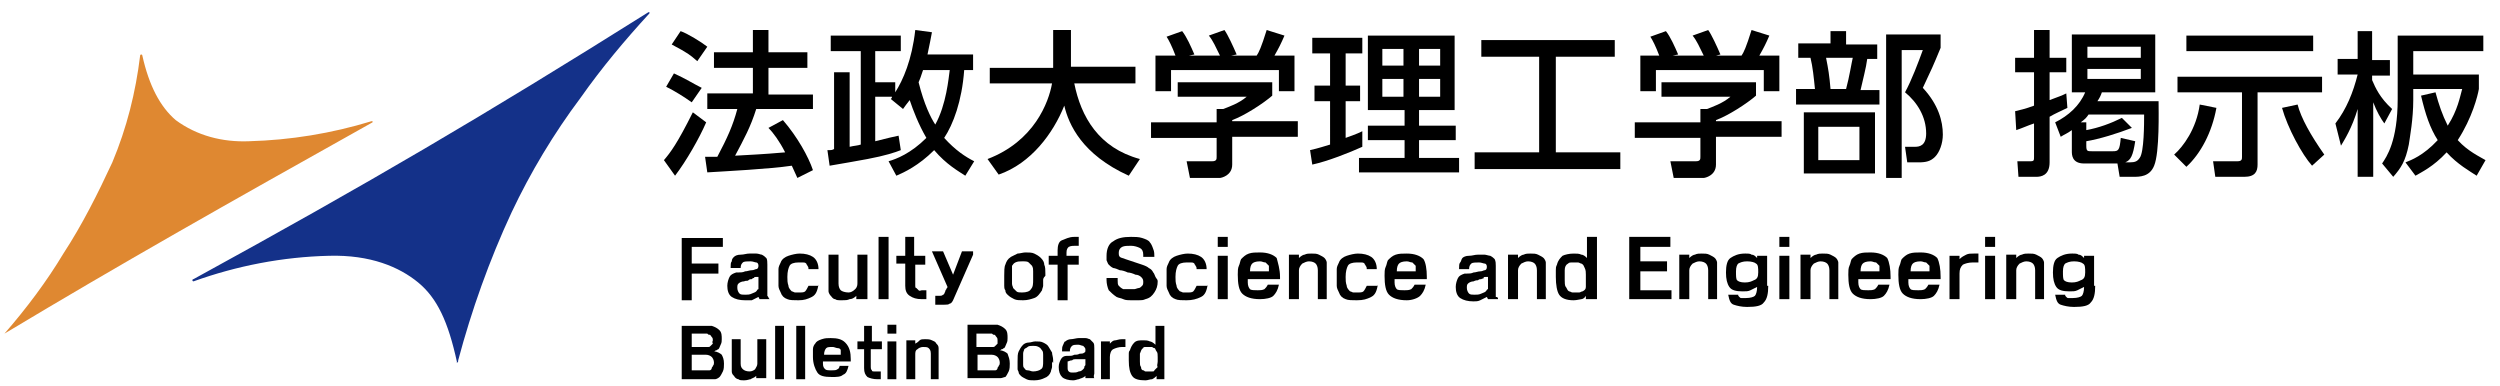
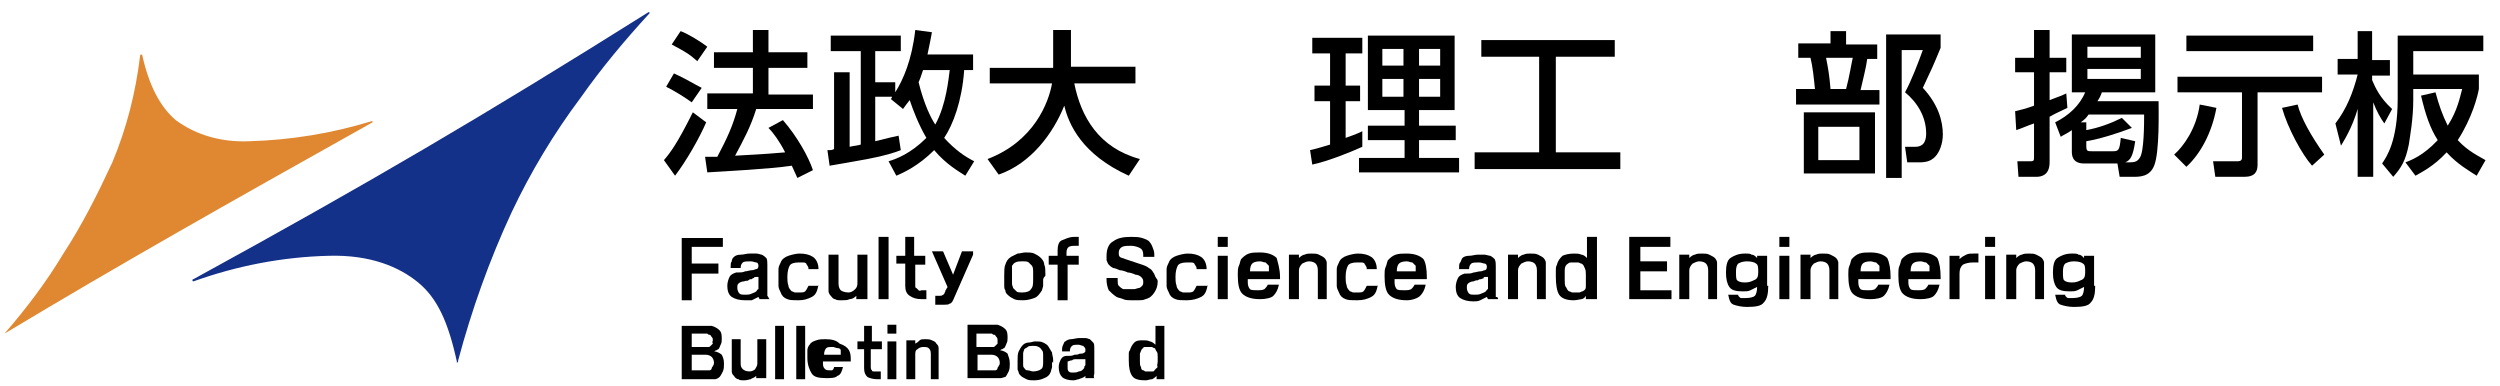
<svg xmlns="http://www.w3.org/2000/svg" version="1.1" id="レイヤー_1" x="0px" y="0px" viewBox="0 0 224.8 34.7" style="enable-background:new 0 0 224.8 34.7;" xml:space="preserve">
  <style type="text/css">
	.st0{fill:#143189;}
	.st1{fill:#DF8831;}
</style>
  <title>logo_law</title>
  <g>
    <path class="st0" d="M41.1,32.6L41.1,32.6C41,32.6,41,32.5,41.1,32.6c-0.8-3.7-1.8-5.8-3.5-7.2s-4.3-2.5-8-2.4   c-4.2,0.1-8.3,0.9-12.2,2.3c0,0-0.1,0-0.1-0.1l0,0c0-0.1,0.1-0.1,0.1-0.1c15.7-8.6,26.1-14.7,40.9-24h0.1v0.1l0,0   c-2.2,2.4-4.3,4.9-6.2,7.6c-2.4,3.2-4.5,6.7-6.2,10.3c-2,4.3-3.6,8.8-4.8,13.3C41.2,32.5,41.2,32.6,41.1,32.6L41.1,32.6z" />
    <path class="st1" d="M0.4,30L0.4,30L0.4,30C0.4,29.9,0.4,29.9,0.4,30c2-2.3,3.8-4.7,5.3-7.2c1.7-2.6,3.1-5.4,4.4-8.2   c1.3-3.1,2.1-6.3,2.5-9.6c0,0,0-0.1,0.1-0.1c0,0,0.1,0,0.1,0.1c0.6,2.7,1.6,4.6,3,5.8c1.9,1.4,4.2,2,6.6,1.9   c3.7-0.1,7.4-0.7,11-1.8h0.1V11C20.1,18.5,10.9,23.7,0.4,30L0.4,30z" />
  </g>
  <g>
    <g>
      <path d="M64.9,22.2h-2.7v1.5h2.4v0.9h-2.4v2.4h-0.9v-5.6h3.7V22.2z" />
      <path d="M69.2,26.9h-0.9l-0.1-0.2c-0.2,0.1-0.4,0.2-0.6,0.3C67.4,27,67.2,27,67,27c-0.5,0-0.9-0.1-1.2-0.3c-0.3-0.2-0.4-0.6-0.4-1    c0-0.3,0.1-0.6,0.2-0.8c0.1-0.2,0.3-0.3,0.6-0.4c0.1,0,0.1,0,0.1,0s0.1,0,0.1,0c0.2,0,0.4,0,0.6-0.1c0.2,0,0.4-0.1,0.6-0.1    c0.2,0,0.3-0.1,0.4-0.1c0.1,0,0.2-0.1,0.2-0.3c0-0.2-0.1-0.3-0.2-0.3c-0.1,0-0.3-0.1-0.5-0.1c-0.3,0-0.6,0-0.7,0.1    c-0.1,0.1-0.2,0.2-0.2,0.5h-0.9v-0.1c0-0.2,0-0.4,0.1-0.5c0-0.2,0.1-0.3,0.2-0.4c0.1-0.1,0.3-0.2,0.6-0.2c0.3,0,0.5-0.1,0.8-0.1    c0.2,0,0.5,0,0.6,0c0.2,0,0.4,0.1,0.5,0.1c0.2,0.1,0.3,0.2,0.4,0.3s0.1,0.4,0.1,0.6v2.5c0,0.1,0,0.2,0,0.3    C69.1,26.7,69.1,26.8,69.2,26.9z M68.2,25.5v-0.6c0,0,0,0-0.1,0c0,0,0,0-0.1,0c-0.1,0-0.2,0-0.2,0.1c-0.1,0-0.1,0-0.2,0.1    c-0.1,0-0.2,0-0.3,0.1s-0.2,0-0.4,0.1c-0.2,0-0.4,0.1-0.5,0.2c-0.1,0.1-0.1,0.2-0.1,0.4c0,0.2,0.1,0.4,0.2,0.5    c0.1,0.1,0.3,0.1,0.5,0.1c0.2,0,0.4,0,0.6-0.1s0.3-0.1,0.4-0.2c0.1-0.1,0.1-0.2,0.2-0.2C68.2,25.7,68.2,25.6,68.2,25.5z" />
      <path d="M73.6,25.6c-0.1,0.5-0.2,0.9-0.6,1.1S72.3,27,71.8,27c-0.4,0-0.8,0-1-0.1c-0.3-0.1-0.5-0.3-0.6-0.6    c-0.1-0.2-0.2-0.4-0.2-0.6s0-0.5,0-0.8c0-0.3,0-0.5,0-0.7s0.1-0.4,0.2-0.6c0.1-0.3,0.4-0.5,0.7-0.6c0.3-0.1,0.7-0.2,1-0.2    c0.5,0,0.9,0.1,1.2,0.3s0.5,0.6,0.5,1.1h-0.9c0-0.1,0-0.2-0.1-0.3c0-0.1-0.1-0.1-0.1-0.2c-0.1-0.1-0.2-0.1-0.3-0.1s-0.3,0-0.4,0    c-0.4,0-0.7,0.1-0.8,0.3s-0.2,0.5-0.2,1c0,0.3,0,0.5,0.1,0.8c0,0.2,0.2,0.4,0.3,0.5c0.1,0,0.2,0.1,0.3,0.1s0.2,0,0.3,0    c0.3,0,0.5,0,0.6-0.1c0.1-0.1,0.2-0.3,0.3-0.5H73.6z" />
      <path d="M77.8,26.9H77v-0.3c-0.2,0.2-0.4,0.3-0.6,0.3C76.2,27,76,27,75.7,27c-0.3,0-0.5,0-0.6-0.1c-0.2,0-0.3-0.2-0.4-0.3    c-0.1-0.1-0.2-0.3-0.2-0.4c0-0.1,0-0.3,0-0.5v-2.8h0.9v2.6c0,0.3,0.1,0.5,0.2,0.6c0.1,0.1,0.4,0.2,0.7,0.2c0.2,0,0.4-0.1,0.6-0.3    c0.2-0.2,0.2-0.4,0.2-0.6v-2.5h0.9V26.9z" />
      <path d="M79.9,26.9h-0.9v-5.6h0.9V26.9z" />
      <path d="M83.3,23.8h-1v1.8c0,0.2,0,0.3,0.1,0.3c0.1,0.1,0.1,0.1,0.2,0.2s0.2,0,0.3,0c0.1,0,0.2,0,0.4,0v0.8h-0.4    c-0.5,0-0.8-0.1-1.1-0.3c-0.3-0.2-0.4-0.5-0.4-0.9v-2h-0.8V23h0.8v-1.7h0.8V23h1V23.8z" />
      <path d="M87.5,22.9L85.7,27c-0.1,0.2-0.2,0.3-0.3,0.3c-0.1,0.1-0.3,0.1-0.5,0.1h-0.8v-0.8c0,0,0.1,0,0.2,0s0.2,0,0.2,0    c0.1,0,0.2,0,0.3-0.1c0.1,0,0.1-0.1,0.2-0.3c0,0,0-0.1,0.1-0.2c0-0.1,0.1-0.1,0.1-0.2l-1.4-3.2h1l0.9,2.1l0.8-2.1H87.5z" />
      <path d="M93.8,25.2c0,0.2,0,0.4,0,0.5s-0.1,0.3-0.1,0.4c-0.2,0.3-0.4,0.6-0.7,0.7S92.4,27,92,27c-0.3,0-0.6,0-0.8-0.1    c-0.2-0.1-0.4-0.2-0.6-0.4c-0.1-0.1-0.2-0.2-0.2-0.4c-0.1-0.1-0.1-0.3-0.1-0.4c0-0.1,0-0.3,0-0.4c0-0.1,0-0.3,0-0.5    c0-0.4,0-0.8,0.1-1c0.1-0.3,0.2-0.5,0.5-0.7c0.2-0.1,0.4-0.2,0.6-0.3c0.2,0,0.5-0.1,0.7-0.1c0.3,0,0.6,0,0.8,0.1s0.4,0.2,0.6,0.4    c0.2,0.2,0.3,0.4,0.3,0.6c0.1,0.2,0.1,0.5,0.1,0.8c0,0.1,0,0.2,0,0.2C93.8,25,93.8,25.1,93.8,25.2z M92.9,25.1c0-0.3,0-0.5,0-0.7    s0-0.3-0.1-0.5c-0.1-0.1-0.2-0.2-0.3-0.3c-0.1-0.1-0.3-0.1-0.6-0.1c-0.2,0-0.4,0-0.6,0.1s-0.2,0.2-0.3,0.3C91,24,91,24.2,91,24.3    c0,0.2,0,0.4,0,0.6c0,0.2,0,0.4,0,0.6s0.1,0.3,0.1,0.4c0.1,0.1,0.2,0.2,0.3,0.3c0.1,0.1,0.3,0.1,0.5,0.1c0.4,0,0.7-0.1,0.8-0.3    C92.9,25.8,92.9,25.5,92.9,25.1z" />
      <path d="M97.1,23.8H96v3.2h-0.9v-3.2h-0.8V23h0.8v-0.5c0-0.4,0.1-0.8,0.4-0.9s0.6-0.3,1.1-0.3h0.4v0.8c0,0-0.1,0-0.2,0    c-0.1,0-0.1,0-0.1,0c-0.2,0-0.4,0-0.6,0.1c-0.1,0.1-0.2,0.2-0.2,0.5V23h1.1V23.8z" />
      <path d="M104.1,25.3c0,0.4-0.1,0.7-0.3,1c-0.2,0.3-0.4,0.5-0.8,0.6c-0.2,0.1-0.4,0.1-0.6,0.1s-0.5,0-0.7,0c-0.2,0-0.5,0-0.7-0.1    s-0.4-0.1-0.6-0.2c-0.3-0.2-0.5-0.4-0.7-0.6c-0.1-0.2-0.2-0.6-0.2-0.9v-0.2h1v0.2c0,0.2,0,0.4,0.1,0.5c0.1,0.1,0.2,0.2,0.4,0.3    c0.1,0,0.2,0,0.3,0s0.2,0,0.3,0c0.2,0,0.3,0,0.4,0c0.1,0,0.3-0.1,0.4-0.1c0.1,0,0.2-0.1,0.3-0.2c0.1-0.1,0.1-0.2,0.1-0.4    c0-0.2-0.1-0.3-0.2-0.4c-0.1-0.1-0.3-0.2-0.5-0.2c-0.2-0.1-0.5-0.2-0.7-0.2c-0.2-0.1-0.5-0.2-0.7-0.2c-0.2-0.1-0.5-0.2-0.6-0.2    c-0.2-0.1-0.3-0.2-0.4-0.3c-0.1-0.1-0.1-0.2-0.2-0.4c0-0.1,0-0.3,0-0.4c0-0.6,0.2-1.1,0.6-1.3c0.4-0.3,0.9-0.4,1.6-0.4    c0.3,0,0.7,0,1,0.1c0.3,0.1,0.6,0.2,0.7,0.4c0.1,0.1,0.2,0.3,0.3,0.6c0.1,0.2,0.1,0.5,0.1,0.7h-1v-0.2c0-0.3-0.1-0.5-0.3-0.6    c-0.2-0.1-0.5-0.2-0.8-0.2c-0.3,0-0.6,0-0.8,0.1c-0.2,0.1-0.3,0.3-0.3,0.5c0,0.2,0,0.3,0.1,0.4c0.1,0.1,0.3,0.1,0.5,0.2l1.5,0.5    c0.3,0.1,0.5,0.2,0.6,0.3c0.2,0.1,0.3,0.2,0.4,0.4c0.1,0.1,0.1,0.2,0.2,0.4S104.1,25.1,104.1,25.3z" />
      <path d="M108.6,25.6c-0.1,0.5-0.2,0.9-0.6,1.1s-0.8,0.3-1.3,0.3c-0.4,0-0.8,0-1-0.1c-0.3-0.1-0.5-0.3-0.6-0.6    c-0.1-0.2-0.2-0.4-0.2-0.6s0-0.5,0-0.8c0-0.3,0-0.5,0-0.7s0.1-0.4,0.2-0.6c0.1-0.3,0.4-0.5,0.7-0.6c0.3-0.1,0.7-0.2,1-0.2    c0.5,0,0.9,0.1,1.2,0.3s0.5,0.6,0.5,1.1h-0.9c0-0.1,0-0.2-0.1-0.3c0-0.1-0.1-0.1-0.1-0.2c-0.1-0.1-0.2-0.1-0.3-0.1s-0.3,0-0.4,0    c-0.4,0-0.7,0.1-0.8,0.3s-0.2,0.5-0.2,1c0,0.3,0,0.5,0.1,0.8c0,0.2,0.2,0.4,0.3,0.5c0.1,0,0.2,0.1,0.3,0.1s0.2,0,0.3,0    c0.3,0,0.5,0,0.6-0.1c0.1-0.1,0.2-0.3,0.3-0.5H108.6z" />
      <path d="M110.4,22.2h-0.9v-0.9h0.9V22.2z M110.4,26.9h-0.9V23h0.9V26.9z" />
      <path d="M115.1,24.9c0,0,0,0.1,0,0.1c0,0.1,0,0.1,0,0.1h-2.9c0,0,0,0.1,0,0.2c0,0.1,0,0.1,0,0.1c0,0.3,0.1,0.5,0.2,0.6    c0.1,0.1,0.4,0.1,0.7,0.1c0.2,0,0.4,0,0.6-0.1c0.1-0.1,0.2-0.2,0.3-0.4h1c-0.1,0.5-0.3,0.8-0.5,1s-0.7,0.3-1.2,0.3    c-0.8,0-1.3-0.2-1.6-0.5c-0.3-0.3-0.4-0.9-0.4-1.7c0-0.3,0-0.6,0.1-0.8s0.1-0.4,0.2-0.6c0.2-0.2,0.4-0.4,0.7-0.5    c0.3-0.1,0.6-0.1,1-0.1c0.7,0,1.2,0.2,1.5,0.5C114.9,23.6,115.1,24.2,115.1,24.9z M114.1,24.4c0-0.1,0-0.2,0-0.3    c0-0.1,0-0.2,0-0.2c-0.1-0.1-0.2-0.2-0.3-0.3c-0.2,0-0.3-0.1-0.5-0.1c-0.4,0-0.6,0.1-0.7,0.2c-0.1,0.1-0.2,0.3-0.2,0.7H114.1z" />
      <path d="M119.4,26.9h-0.9v-2.6c0-0.3-0.1-0.5-0.2-0.6c-0.1-0.1-0.3-0.2-0.6-0.2c-0.2,0-0.4,0.1-0.6,0.2c-0.2,0.2-0.3,0.4-0.3,0.6    v2.6h-0.9v-4h0.9v0.3c0.2-0.2,0.4-0.3,0.5-0.3c0.2-0.1,0.4-0.1,0.6-0.1c0.3,0,0.5,0,0.7,0.1c0.2,0.1,0.4,0.2,0.5,0.3    c0.1,0.1,0.2,0.3,0.2,0.4s0,0.3,0,0.6V26.9z" />
      <path d="M123.9,25.6c-0.1,0.5-0.2,0.9-0.6,1.1S122.6,27,122,27c-0.4,0-0.8,0-1-0.1c-0.3-0.1-0.5-0.3-0.6-0.6    c-0.1-0.2-0.2-0.4-0.2-0.6c0-0.2,0-0.5,0-0.8c0-0.3,0-0.5,0-0.7c0-0.2,0.1-0.4,0.2-0.6c0.1-0.3,0.4-0.5,0.7-0.6    c0.3-0.1,0.7-0.2,1-0.2c0.5,0,0.9,0.1,1.2,0.3s0.5,0.6,0.5,1.1h-0.9c0-0.1,0-0.2-0.1-0.3c0-0.1-0.1-0.1-0.1-0.2    c-0.1-0.1-0.2-0.1-0.3-0.1s-0.3,0-0.4,0c-0.4,0-0.7,0.1-0.8,0.3c-0.1,0.2-0.2,0.5-0.2,1c0,0.3,0,0.5,0.1,0.8    c0,0.2,0.2,0.4,0.3,0.5c0.1,0,0.2,0.1,0.3,0.1c0.1,0,0.2,0,0.3,0c0.3,0,0.5,0,0.6-0.1c0.1-0.1,0.2-0.3,0.3-0.5H123.9z" />
      <path d="M128.3,24.9c0,0,0,0.1,0,0.1c0,0.1,0,0.1,0,0.1h-2.9c0,0,0,0.1,0,0.2c0,0.1,0,0.1,0,0.1c0,0.3,0.1,0.5,0.2,0.6    c0.1,0.1,0.4,0.1,0.7,0.1c0.2,0,0.4,0,0.6-0.1c0.1-0.1,0.2-0.2,0.3-0.4h1c-0.1,0.5-0.3,0.8-0.5,1S127,27,126.5,27    c-0.8,0-1.3-0.2-1.6-0.5c-0.3-0.3-0.4-0.9-0.4-1.7c0-0.3,0-0.6,0.1-0.8s0.1-0.4,0.2-0.6c0.2-0.2,0.4-0.4,0.7-0.5    c0.3-0.1,0.6-0.1,1-0.1c0.7,0,1.2,0.2,1.5,0.5C128.2,23.6,128.3,24.2,128.3,24.9z M127.3,24.4c0-0.1,0-0.2,0-0.3    c0-0.1,0-0.2,0-0.2c-0.1-0.1-0.2-0.2-0.3-0.3c-0.2,0-0.3-0.1-0.5-0.1c-0.4,0-0.6,0.1-0.7,0.2c-0.1,0.1-0.2,0.3-0.2,0.7H127.3z" />
      <path d="M134.7,26.9h-0.9l-0.1-0.2c-0.2,0.1-0.4,0.2-0.6,0.3s-0.4,0.1-0.6,0.1c-0.5,0-0.9-0.1-1.2-0.3c-0.3-0.2-0.4-0.6-0.4-1    c0-0.3,0.1-0.6,0.2-0.8c0.1-0.2,0.3-0.3,0.6-0.4c0.1,0,0.1,0,0.1,0c0,0,0.1,0,0.1,0c0.2,0,0.4,0,0.6-0.1c0.2,0,0.4-0.1,0.6-0.1    c0.2,0,0.3-0.1,0.4-0.1c0.1,0,0.2-0.1,0.2-0.3c0-0.2-0.1-0.3-0.2-0.3c-0.1,0-0.3-0.1-0.5-0.1c-0.3,0-0.6,0-0.7,0.1    c-0.1,0.1-0.2,0.2-0.2,0.5h-0.9v-0.1c0-0.2,0-0.4,0.1-0.5s0.1-0.3,0.2-0.4c0.1-0.1,0.3-0.2,0.6-0.2s0.5-0.1,0.8-0.1s0.5,0,0.6,0    s0.4,0.1,0.5,0.1c0.2,0.1,0.3,0.2,0.4,0.3c0.1,0.2,0.1,0.4,0.1,0.6v2.5c0,0.1,0,0.2,0,0.3C134.7,26.7,134.7,26.8,134.7,26.9z     M133.8,25.5v-0.6c0,0,0,0-0.1,0s0,0-0.1,0c-0.1,0-0.2,0-0.2,0.1s-0.1,0-0.2,0.1c-0.1,0-0.2,0-0.3,0.1c-0.1,0-0.2,0-0.4,0.1    c-0.2,0-0.4,0.1-0.5,0.2c-0.1,0.1-0.1,0.2-0.1,0.4c0,0.2,0.1,0.4,0.2,0.5c0.1,0.1,0.3,0.1,0.5,0.1c0.2,0,0.4,0,0.6-0.1    s0.3-0.1,0.4-0.2c0.1-0.1,0.1-0.2,0.2-0.2C133.8,25.7,133.8,25.6,133.8,25.5z" />
      <path d="M139.1,26.9h-0.9v-2.6c0-0.3-0.1-0.5-0.2-0.6c-0.1-0.1-0.3-0.2-0.6-0.2c-0.2,0-0.4,0.1-0.6,0.2c-0.2,0.2-0.3,0.4-0.3,0.6    v2.6h-0.9v-4h0.9v0.3c0.2-0.2,0.4-0.3,0.5-0.3c0.2-0.1,0.4-0.1,0.6-0.1c0.3,0,0.5,0,0.7,0.1c0.2,0.1,0.4,0.2,0.5,0.3    c0.1,0.1,0.2,0.3,0.2,0.4s0,0.3,0,0.6V26.9z" />
      <path d="M143.5,26.9h-0.9v-0.3c-0.1,0.2-0.3,0.3-0.4,0.3s-0.4,0.1-0.7,0.1c-0.7,0-1.1-0.2-1.3-0.5c-0.2-0.3-0.3-0.9-0.3-1.6    c0-0.2,0-0.4,0-0.6s0-0.3,0.1-0.5c0.1-0.4,0.3-0.6,0.5-0.8c0.2-0.1,0.6-0.2,1-0.2c0.3,0,0.5,0,0.7,0.1c0.2,0,0.4,0.2,0.5,0.3v-1.9    h0.9V26.9z M142.6,25.2v-0.5c0-0.2,0-0.4-0.1-0.6s-0.1-0.3-0.3-0.4c-0.1,0-0.2-0.1-0.3-0.1c-0.1,0-0.2,0-0.3,0c-0.1,0-0.2,0-0.3,0    c-0.1,0-0.2,0-0.3,0.1c-0.2,0.1-0.3,0.3-0.3,0.6c0,0.3,0,0.6,0,0.9c0,0.2,0,0.5,0.1,0.6s0.1,0.3,0.3,0.4c0.1,0,0.2,0.1,0.3,0.1    c0.1,0,0.2,0,0.3,0c0.1,0,0.2,0,0.3,0c0.1,0,0.2-0.1,0.3-0.1c0.2-0.1,0.3-0.2,0.3-0.4S142.6,25.4,142.6,25.2z" />
      <path d="M150.2,26.9h-3.7v-5.6h3.7v0.9h-2.7v1.3h2.4v0.9h-2.4v1.7h2.8V26.9z" />
      <path d="M154.5,26.9h-0.9v-2.6c0-0.3-0.1-0.5-0.2-0.6c-0.1-0.1-0.3-0.2-0.6-0.2c-0.2,0-0.4,0.1-0.6,0.2c-0.2,0.2-0.3,0.4-0.3,0.6    v2.6H151v-4h0.9v0.3c0.2-0.2,0.4-0.3,0.5-0.3c0.2-0.1,0.4-0.1,0.6-0.1c0.3,0,0.5,0,0.7,0.1c0.2,0.1,0.4,0.2,0.5,0.3    c0.1,0.1,0.2,0.3,0.2,0.4s0,0.3,0,0.6V26.9z" />
      <path d="M159,25.7c0,0.7-0.1,1.2-0.4,1.5c-0.2,0.3-0.7,0.4-1.5,0.4c-0.5,0-0.9-0.1-1.2-0.2c-0.3-0.1-0.4-0.4-0.5-0.9h0.9    c0,0.1,0,0.1,0.1,0.2s0.1,0.1,0.2,0.1s0.1,0,0.2,0s0.2,0,0.2,0c0.4,0,0.7-0.1,0.8-0.2c0.1-0.1,0.2-0.4,0.2-0.8    c-0.2,0.1-0.4,0.2-0.6,0.3s-0.4,0.1-0.7,0.1c-0.6,0-1-0.1-1.2-0.4s-0.3-0.7-0.3-1.3c0-0.6,0.1-1.1,0.4-1.3s0.7-0.4,1.3-0.4    c0.3,0,0.5,0,0.6,0.1c0.2,0,0.3,0.1,0.5,0.3v-0.2h0.9V25.7z M158.1,24.5L158.1,24.5c0-0.4,0-0.7-0.2-0.8c-0.1-0.1-0.4-0.2-0.8-0.2    c-0.4,0-0.6,0.1-0.8,0.2c-0.1,0.1-0.2,0.3-0.2,0.7c0,0.4,0,0.7,0.1,0.8c0.1,0.1,0.3,0.2,0.7,0.2c0.4,0,0.6-0.1,0.8-0.2    C158,25.1,158.1,24.9,158.1,24.5z" />
      <path d="M160.9,22.2H160v-0.9h0.9V22.2z M160.9,26.9H160V23h0.9V26.9z" />
      <path d="M165.4,26.9h-0.9v-2.6c0-0.3-0.1-0.5-0.2-0.6c-0.1-0.1-0.3-0.2-0.6-0.2c-0.2,0-0.4,0.1-0.6,0.2c-0.2,0.2-0.3,0.4-0.3,0.6    v2.6h-0.9v-4h0.9v0.3c0.2-0.2,0.4-0.3,0.5-0.3c0.2-0.1,0.4-0.1,0.6-0.1c0.3,0,0.5,0,0.7,0.1c0.2,0.1,0.4,0.2,0.5,0.3    c0.1,0.1,0.2,0.3,0.2,0.4s0,0.3,0,0.6V26.9z" />
      <path d="M170,24.9c0,0,0,0.1,0,0.1c0,0.1,0,0.1,0,0.1h-2.9c0,0,0,0.1,0,0.2c0,0.1,0,0.1,0,0.1c0,0.3,0.1,0.5,0.2,0.6    c0.1,0.1,0.4,0.1,0.7,0.1c0.2,0,0.4,0,0.6-0.1c0.1-0.1,0.2-0.2,0.3-0.4h1c-0.1,0.5-0.3,0.8-0.5,1s-0.7,0.3-1.2,0.3    c-0.8,0-1.3-0.2-1.6-0.5c-0.3-0.3-0.4-0.9-0.4-1.7c0-0.3,0-0.6,0.1-0.8s0.1-0.4,0.2-0.6c0.2-0.2,0.4-0.4,0.7-0.5    c0.3-0.1,0.6-0.1,1-0.1c0.7,0,1.2,0.2,1.5,0.5C169.9,23.6,170,24.2,170,24.9z M169,24.4c0-0.1,0-0.2,0-0.3c0-0.1,0-0.2,0-0.2    c-0.1-0.1-0.2-0.2-0.3-0.3c-0.2,0-0.3-0.1-0.5-0.1c-0.4,0-0.6,0.1-0.7,0.2c-0.1,0.1-0.2,0.3-0.2,0.7H169z" />
      <path d="M174.5,24.9c0,0,0,0.1,0,0.1c0,0.1,0,0.1,0,0.1h-2.9c0,0,0,0.1,0,0.2c0,0.1,0,0.1,0,0.1c0,0.3,0.1,0.5,0.2,0.6    c0.1,0.1,0.4,0.1,0.7,0.1c0.2,0,0.4,0,0.6-0.1c0.1-0.1,0.2-0.2,0.3-0.4h1c-0.1,0.5-0.3,0.8-0.5,1s-0.7,0.3-1.2,0.3    c-0.8,0-1.3-0.2-1.6-0.5c-0.3-0.3-0.4-0.9-0.4-1.7c0-0.3,0-0.6,0.1-0.8s0.1-0.4,0.2-0.6c0.2-0.2,0.4-0.4,0.7-0.5    c0.3-0.1,0.6-0.1,1-0.1c0.7,0,1.2,0.2,1.5,0.5C174.4,23.6,174.5,24.2,174.5,24.9z M173.5,24.4c0-0.1,0-0.2,0-0.3    c0-0.1,0-0.2,0-0.2c-0.1-0.1-0.2-0.2-0.3-0.3c-0.2,0-0.3-0.1-0.5-0.1c-0.4,0-0.6,0.1-0.7,0.2c-0.1,0.1-0.2,0.3-0.2,0.7H173.5z" />
      <path d="M177.7,23.6h-0.3c-0.4,0-0.7,0.1-0.9,0.2c-0.2,0.2-0.3,0.4-0.3,0.8v2.3h-0.9V23h0.9v0.3c0.2-0.2,0.4-0.3,0.6-0.4    c0.2-0.1,0.4-0.1,0.7-0.1h0.4V23.6z" />
      <path d="M179.4,22.2h-0.9v-0.9h0.9V22.2z M179.4,26.9h-0.9V23h0.9V26.9z" />
      <path d="M183.9,26.9h-0.9v-2.6c0-0.3-0.1-0.5-0.2-0.6c-0.1-0.1-0.3-0.2-0.6-0.2c-0.2,0-0.4,0.1-0.6,0.2c-0.2,0.2-0.3,0.4-0.3,0.6    v2.6h-0.9v-4h0.9v0.3c0.2-0.2,0.4-0.3,0.5-0.3c0.2-0.1,0.4-0.1,0.6-0.1c0.3,0,0.5,0,0.7,0.1c0.2,0.1,0.4,0.2,0.5,0.3    c0.1,0.1,0.2,0.3,0.2,0.4s0,0.3,0,0.6V26.9z" />
      <path d="M188.4,25.7c0,0.7-0.1,1.2-0.4,1.5c-0.2,0.3-0.7,0.4-1.5,0.4c-0.5,0-0.9-0.1-1.2-0.2c-0.3-0.1-0.4-0.4-0.5-0.9h0.9    c0,0.1,0,0.1,0.1,0.2s0.1,0.1,0.2,0.1s0.1,0,0.2,0s0.2,0,0.2,0c0.4,0,0.7-0.1,0.8-0.2c0.1-0.1,0.2-0.4,0.2-0.8    c-0.2,0.1-0.4,0.2-0.6,0.3s-0.4,0.1-0.7,0.1c-0.6,0-1-0.1-1.2-0.4s-0.3-0.7-0.3-1.3c0-0.6,0.1-1.1,0.4-1.3s0.7-0.4,1.3-0.4    c0.3,0,0.5,0,0.6,0.1c0.2,0,0.3,0.1,0.5,0.3v-0.2h0.9V25.7z M187.5,24.5L187.5,24.5c0-0.4,0-0.7-0.2-0.8c-0.1-0.1-0.4-0.2-0.8-0.2    c-0.4,0-0.6,0.1-0.8,0.2c-0.1,0.1-0.2,0.3-0.2,0.7c0,0.4,0,0.7,0.1,0.8c0.1,0.1,0.3,0.2,0.7,0.2c0.4,0,0.6-0.1,0.8-0.2    C187.4,25.1,187.5,24.9,187.5,24.5z" />
    </g>
    <g>
      <path d="M65.1,32.7c0,0.2,0,0.5-0.1,0.7s-0.2,0.4-0.3,0.5c-0.1,0.1-0.3,0.2-0.4,0.2c-0.1,0-0.3,0-0.5,0h-2.5v-4.8h2.2    c0.1,0,0.2,0,0.3,0c0.1,0,0.2,0,0.2,0c0.3,0.1,0.5,0.2,0.7,0.4c0.2,0.2,0.2,0.5,0.2,0.8c0,0.2,0,0.3-0.1,0.5    c-0.1,0.2-0.1,0.3-0.2,0.4c-0.1,0-0.1,0.1-0.2,0.1s-0.1,0.1-0.2,0.1c0.3,0,0.6,0.2,0.7,0.3C65,32.1,65.1,32.3,65.1,32.7z     M64.1,30.6c0-0.1,0-0.2-0.1-0.3c-0.1-0.1-0.1-0.2-0.2-0.2c-0.1,0-0.1,0-0.2-0.1c-0.1,0-0.1,0-0.2,0h-1.2v1.2h1.3    c0.1,0,0.2,0,0.2,0c0.1,0,0.1,0,0.2-0.1c0.1-0.1,0.1-0.1,0.2-0.2C64,30.7,64.1,30.7,64.1,30.6z M64.2,32.6c0-0.2-0.1-0.4-0.2-0.5    c-0.1-0.1-0.3-0.2-0.5-0.2h-1.3v1.4h1.3c0.1,0,0.2,0,0.3,0c0.1,0,0.2-0.1,0.2-0.2c0-0.1,0.1-0.1,0.1-0.2    C64.2,32.8,64.2,32.7,64.2,32.6z" />
      <path d="M68.7,34H68v-0.2c-0.2,0.2-0.4,0.2-0.5,0.3c-0.1,0-0.3,0.1-0.6,0.1c-0.2,0-0.4,0-0.5-0.1c-0.1,0-0.3-0.1-0.4-0.3    c-0.1-0.1-0.2-0.2-0.2-0.4c0-0.1,0-0.3,0-0.5v-2.4h0.8v2.2c0,0.3,0.1,0.4,0.2,0.5c0.1,0.1,0.3,0.2,0.6,0.2c0.2,0,0.4-0.1,0.5-0.2    c0.1-0.2,0.2-0.3,0.2-0.5v-2.2h0.8V34z" />
      <path d="M70.5,34.1h-0.8v-4.8h0.8V34.1z" />
      <path d="M72.4,34.1h-0.8v-4.8h0.8V34.1z" />
-       <path d="M76.5,32.3c0,0,0,0.1,0,0.1c0,0.1,0,0.1,0,0.1H74c0,0,0,0.1,0,0.1c0,0.1,0,0.1,0,0.1c0,0.3,0.1,0.4,0.2,0.5    c0.1,0.1,0.3,0.1,0.6,0.1c0.2,0,0.4,0,0.5-0.1c0.1,0,0.2-0.2,0.2-0.3h0.8c-0.1,0.4-0.2,0.7-0.5,0.8c-0.2,0.2-0.6,0.2-1,0.2    c-0.7,0-1.1-0.1-1.3-0.4c-0.2-0.3-0.4-0.8-0.4-1.4c0-0.2,0-0.5,0-0.7c0-0.2,0.1-0.4,0.2-0.5c0.1-0.2,0.3-0.3,0.6-0.4    s0.5-0.1,0.8-0.1c0.6,0,1,0.1,1.3,0.4C76.4,31.2,76.5,31.7,76.5,32.3z M75.6,31.9c0-0.1,0-0.2,0-0.2c0-0.1,0-0.1,0-0.2    c0-0.1-0.1-0.2-0.3-0.2c-0.1,0-0.3-0.1-0.4-0.1c-0.3,0-0.5,0-0.6,0.1c-0.1,0.1-0.2,0.3-0.2,0.6H75.6z" />
+       <path d="M76.5,32.3c0,0,0,0.1,0,0.1c0,0.1,0,0.1,0,0.1H74c0,0,0,0.1,0,0.1c0,0.1,0,0.1,0,0.1c0,0.3,0.1,0.4,0.2,0.5    c0.1,0.1,0.3,0.1,0.6,0.1c0.1,0,0.2-0.2,0.2-0.3h0.8c-0.1,0.4-0.2,0.7-0.5,0.8c-0.2,0.2-0.6,0.2-1,0.2    c-0.7,0-1.1-0.1-1.3-0.4c-0.2-0.3-0.4-0.8-0.4-1.4c0-0.2,0-0.5,0-0.7c0-0.2,0.1-0.4,0.2-0.5c0.1-0.2,0.3-0.3,0.6-0.4    s0.5-0.1,0.8-0.1c0.6,0,1,0.1,1.3,0.4C76.4,31.2,76.5,31.7,76.5,32.3z M75.6,31.9c0-0.1,0-0.2,0-0.2c0-0.1,0-0.1,0-0.2    c0-0.1-0.1-0.2-0.3-0.2c-0.1,0-0.3-0.1-0.4-0.1c-0.3,0-0.5,0-0.6,0.1c-0.1,0.1-0.2,0.3-0.2,0.6H75.6z" />
      <path d="M79.2,31.4h-0.9v1.6c0,0.1,0,0.2,0.1,0.3c0,0.1,0.1,0.1,0.2,0.1c0.1,0,0.2,0,0.3,0c0.1,0,0.2,0,0.3,0v0.7h-0.3    c-0.4,0-0.7-0.1-0.9-0.2c-0.2-0.2-0.3-0.4-0.3-0.8v-1.7h-0.6v-0.7h0.6v-1.4h0.7v1.4h0.9V31.4z" />
      <path d="M80.6,30h-0.8v-0.8h0.8V30z M80.6,34.1h-0.8v-3.4h0.8V34.1z" />
      <path d="M84.5,34.1h-0.8v-2.3c0-0.3-0.1-0.4-0.2-0.5c-0.1-0.1-0.3-0.1-0.5-0.1c-0.2,0-0.4,0.1-0.5,0.2c-0.2,0.1-0.2,0.3-0.2,0.5    v2.2h-0.8v-3.5h0.8v0.3c0.2-0.1,0.3-0.2,0.4-0.3c0.1-0.1,0.3-0.1,0.5-0.1c0.2,0,0.4,0,0.6,0.1c0.2,0.1,0.3,0.1,0.4,0.3    c0.1,0.1,0.2,0.2,0.2,0.4c0,0.1,0,0.3,0,0.5V34.1z" />
      <path d="M90.8,32.7c0,0.2,0,0.5-0.1,0.7s-0.2,0.4-0.3,0.5C90.3,33.9,90.1,34,90,34c-0.1,0-0.3,0-0.5,0H87v-4.8h2.2    c0.1,0,0.2,0,0.3,0c0.1,0,0.2,0,0.2,0c0.3,0.1,0.5,0.2,0.7,0.4c0.2,0.2,0.2,0.5,0.2,0.8c0,0.2,0,0.3-0.1,0.5    c-0.1,0.2-0.1,0.3-0.2,0.4c-0.1,0-0.1,0.1-0.2,0.1s-0.1,0.1-0.2,0.1c0.3,0,0.6,0.2,0.7,0.3C90.7,32.1,90.8,32.3,90.8,32.7z     M89.7,30.6c0-0.1,0-0.2-0.1-0.3c-0.1-0.1-0.1-0.2-0.2-0.2c-0.1,0-0.1,0-0.2-0.1c-0.1,0-0.1,0-0.2,0h-1.2v1.2h1.3    c0.1,0,0.2,0,0.2,0c0.1,0,0.1,0,0.2-0.1c0.1-0.1,0.1-0.1,0.2-0.2C89.7,30.7,89.7,30.7,89.7,30.6z M89.9,32.6    c0-0.2-0.1-0.4-0.2-0.5c-0.1-0.1-0.3-0.2-0.5-0.2h-1.3v1.4h1.3c0.1,0,0.2,0,0.3,0c0.1,0,0.2-0.1,0.2-0.2c0-0.1,0.1-0.1,0.1-0.2    C89.9,32.8,89.9,32.7,89.9,32.6z" />
      <path d="M94.6,32.5c0,0.2,0,0.3,0,0.5c0,0.1-0.1,0.3-0.1,0.4c-0.1,0.3-0.3,0.5-0.6,0.6c-0.2,0.1-0.5,0.2-0.9,0.2    c-0.3,0-0.5,0-0.7-0.1s-0.4-0.2-0.5-0.3c-0.1-0.1-0.2-0.2-0.2-0.3c0-0.1-0.1-0.2-0.1-0.3c0-0.1,0-0.2,0-0.3s0-0.2,0-0.4    c0-0.4,0-0.7,0.1-0.9c0.1-0.2,0.2-0.4,0.4-0.6c0.1-0.1,0.3-0.2,0.5-0.2c0.2,0,0.4-0.1,0.6-0.1c0.3,0,0.5,0,0.7,0.1    s0.4,0.2,0.5,0.4c0.1,0.2,0.2,0.3,0.3,0.5c0,0.2,0.1,0.4,0.1,0.7c0,0.1,0,0.1,0,0.2S94.6,32.5,94.6,32.5z M93.8,32.5    c0-0.2,0-0.4,0-0.6c0-0.1,0-0.3-0.1-0.4s-0.1-0.2-0.3-0.3s-0.3-0.1-0.5-0.1c-0.2,0-0.4,0-0.5,0.1c-0.1,0.1-0.2,0.1-0.3,0.2    c0,0.1-0.1,0.2-0.1,0.4c0,0.1,0,0.3,0,0.5c0,0.2,0,0.4,0,0.5s0,0.2,0.1,0.3s0.1,0.2,0.3,0.2s0.3,0.1,0.5,0.1    c0.3,0,0.6-0.1,0.7-0.2C93.8,33.1,93.8,32.8,93.8,32.5z" />
      <path d="M98.4,34h-0.8l0-0.2C97.4,34,97.2,34,97,34.1c-0.1,0-0.3,0.1-0.5,0.1c-0.4,0-0.8-0.1-1-0.3s-0.3-0.5-0.3-0.9    c0-0.3,0.1-0.5,0.2-0.7c0.1-0.2,0.3-0.3,0.5-0.3c0,0,0.1,0,0.1,0s0.1,0,0.1,0c0.2,0,0.3,0,0.5-0.1c0.2,0,0.3,0,0.5-0.1    c0.2,0,0.3,0,0.4-0.1c0.1,0,0.1-0.1,0.1-0.3c0-0.1-0.1-0.2-0.2-0.3c-0.1,0-0.3-0.1-0.4-0.1c-0.3,0-0.5,0-0.6,0.1    c-0.1,0.1-0.2,0.2-0.2,0.5h-0.7v-0.1c0-0.2,0-0.3,0.1-0.5s0.1-0.3,0.2-0.3c0.1-0.1,0.3-0.2,0.5-0.2s0.5-0.1,0.7-0.1s0.4,0,0.6,0    c0.2,0,0.3,0.1,0.4,0.1c0.1,0.1,0.2,0.2,0.3,0.3s0.1,0.3,0.1,0.5v2.1c0,0.1,0,0.2,0,0.2C98.3,33.9,98.4,34,98.4,34z M97.6,32.8    v-0.5c0,0,0,0-0.1,0s0,0-0.1,0c-0.1,0-0.2,0-0.2,0c0,0-0.1,0-0.2,0c-0.1,0-0.2,0-0.3,0s-0.2,0-0.3,0.1c-0.2,0-0.3,0.1-0.4,0.1    C96,32.7,96,32.8,96,33c0,0.2,0,0.3,0.1,0.4s0.2,0.1,0.4,0.1c0.2,0,0.3,0,0.5-0.1c0.2,0,0.3-0.1,0.4-0.2c0.1-0.1,0.1-0.1,0.1-0.2    S97.6,32.9,97.6,32.8z" />
-       <path d="M101.2,31.2h-0.3c-0.3,0-0.6,0.1-0.8,0.2c-0.2,0.1-0.3,0.4-0.3,0.7v2h-0.8v-3.4h0.8v0.2c0.2-0.2,0.3-0.3,0.5-0.3    c0.1,0,0.3-0.1,0.6-0.1h0.3V31.2z" />
      <path d="M104.8,34.1h-0.8v-0.3c-0.1,0.1-0.2,0.2-0.4,0.3c-0.2,0-0.4,0.1-0.6,0.1c-0.6,0-1-0.1-1.2-0.4c-0.2-0.3-0.3-0.7-0.3-1.4    c0-0.2,0-0.4,0-0.5c0-0.2,0-0.3,0.1-0.4c0.1-0.3,0.2-0.5,0.4-0.7s0.5-0.2,0.8-0.2c0.2,0,0.4,0,0.6,0.1c0.1,0,0.3,0.1,0.5,0.3v-1.7    h0.8V34.1z M104.1,32.5v-0.4c0-0.2,0-0.4-0.1-0.5s-0.1-0.3-0.2-0.3c-0.1,0-0.2-0.1-0.2-0.1c-0.1,0-0.2,0-0.3,0c-0.1,0-0.2,0-0.3,0    c-0.1,0-0.2,0-0.2,0.1c-0.2,0.1-0.2,0.3-0.3,0.5c0,0.3,0,0.5,0,0.7c0,0.2,0,0.4,0.1,0.5c0,0.2,0.1,0.3,0.2,0.3    c0.1,0,0.1,0.1,0.2,0.1s0.2,0,0.3,0c0.1,0,0.2,0,0.3,0c0.1,0,0.2,0,0.2-0.1c0.1-0.1,0.2-0.2,0.3-0.3    C104,32.9,104.1,32.7,104.1,32.5z" />
    </g>
  </g>
  <g>
    <path d="M63.5,11c-0.6,1.4-1.8,3.5-2.8,4.8l-1-1.4c0.6-0.7,1.2-1.5,2.6-4.3L63.5,11z M60.6,6.6c1.1,0.5,1.7,0.9,2.5,1.3l-0.9,1.3   c-0.7-0.5-1.5-1-2.3-1.4L60.6,6.6z M61.2,2.8c0.6,0.2,1.9,1,2.4,1.4l-0.9,1.3C62,4.9,61.9,4.8,60.4,4L61.2,2.8z M68,9.8   c-0.5,1.6-1.1,2.7-1.9,4.2c1.6-0.1,2.2-0.1,4.5-0.3c-0.5-1-1.1-1.8-1.5-2.2l1.3-0.7c1.3,1.5,2.3,3.3,2.7,4.5L71.7,16   c-0.2-0.4-0.3-0.7-0.5-1.1c-2,0.3-6,0.5-7.6,0.6l-0.2-1.4c0.2,0,1,0,1.1,0c0.9-1.7,1.4-2.8,1.8-4.3h-2.7V8.4h4.1V6.1h-3.5V4.7h3.5   v-2h1.4v2h3.5v1.4h-3.5v2.4h4v1.3H68z" />
    <path d="M79.9,14.5c0.7-0.2,2-0.7,3.4-2.1c-0.7-1.2-1.2-2.5-1.5-3.4c-0.3,0.4-0.4,0.5-0.6,0.8l-1.1-0.9c0.1-0.1,0.1-0.1,0.1-0.2   h-1.5v4c1.2-0.3,1.6-0.4,2.1-0.5l0.2,1.3c-0.5,0.2-1.4,0.5-3,0.8c-0.5,0.1-2.8,0.5-3.4,0.6l-0.2-1.4c0.4,0,0.4,0,0.6-0.1V6.5h1.4   v6.7c0.4-0.1,0.7-0.1,1-0.2V4.6h-2.7V3.2H81v1.4h-2.3v2.8h1.8v0.9c0.7-1.1,1.5-2.9,1.8-5.6l1.5,0.2c-0.1,0.5-0.2,1.1-0.4,2h4.1v1.4   h-0.8c-0.2,2.8-1,4.9-1.8,6.1c1,1.1,1.9,1.7,2.7,2.1l-0.8,1.3c-0.6-0.4-1.7-1-2.8-2.3c-1.4,1.4-2.7,2-3.4,2.3L79.9,14.5z M83,6.3   c-0.2,0.6-0.3,0.9-0.4,1.1c0.5,2,1.1,3.2,1.5,3.8c1-1.8,1.2-4.2,1.3-4.9H83z" />
    <path d="M88.8,14.3c4.2-1.6,5.5-5.1,5.8-6.8H89V6.1h5.7V2.7h1.6v3.3h5.8v1.5h-5.5c0.6,3,2.2,5.8,5.9,6.8l-1,1.5   c-4.2-1.9-5.4-4.6-5.8-6.3c-1,2.5-3,5.2-5.9,6.2L88.8,14.3z" />
-     <path d="M114.4,7.4v1.2c-0.8,0.7-2.5,1.8-3.6,2.2v0.1h5.9v1.4h-5.9v2.5c0,1-1,1.2-1.1,1.2H107l-0.3-1.5h2.3c0.4,0,0.4-0.2,0.4-0.4   v-1.7h-5.9v-1.4h5.9V9.8h0.6c0.5-0.2,1.4-0.5,2.1-1.1h-6.2V7.4H114.4z M105.7,5c-0.3-0.8-0.6-1.4-0.8-1.7l1.4-0.5   c0.4,0.5,0.8,1.4,1.1,2.1L106.9,5h2.8c-0.4-0.8-0.6-1.3-1-1.8l1.4-0.5c0.3,0.4,0.8,1.5,1.1,2.2L110.7,5h2.3   c0.2-0.3,0.4-0.7,0.9-2.3l1.6,0.5c-0.3,0.7-0.5,1.1-0.9,1.8h1.8v3.2H115V6.3h-9.7v1.9h-1.4V5H105.7z" />
    <path d="M117.8,13.5c0.4-0.1,0.5-0.1,1.8-0.5V9.1h-1.4V7.7h1.4V4.8H118V3.4h4.5v1.4H121v2.9h1.3v1.4H121v3.3   c0.5-0.2,0.9-0.3,1.5-0.6v1.4c-1.1,0.5-3.1,1.3-4.5,1.6L117.8,13.5z M123,3.2h7.8v6.7h-3.2v1.4h3.3v1.3h-3.3v1.6h3.6v1.3h-9v-1.3   h4.1v-1.6h-3.3v-1.3h3.3V9.9H123V3.2z M124.3,4.4v1.5h1.9V4.4H124.3z M124.3,7.1v1.6h1.9V7.1H124.3z M127.6,4.4v1.5h1.9V4.4H127.6z    M127.6,7.1v1.6h1.9V7.1H127.6z" />
    <path d="M133.1,3.6h12.1v1.5h-5.3v8.6h5.8v1.5h-13.1v-1.5h5.8V5.1h-5.2V3.6z" />
-     <path d="M157.9,7.4v1.2c-0.8,0.7-2.5,1.8-3.6,2.2v0.1h5.9v1.4h-5.9v2.5c0,1-1,1.2-1.1,1.2h-2.7l-0.3-1.5h2.3c0.4,0,0.4-0.2,0.4-0.4   v-1.7H147v-1.4h5.9V9.8h0.6c0.5-0.2,1.4-0.5,2.1-1.1h-6.2V7.4H157.9z M149.2,5c-0.3-0.8-0.6-1.4-0.8-1.7l1.4-0.5   c0.4,0.5,0.8,1.4,1.1,2.1L150.4,5h2.8c-0.4-0.8-0.6-1.3-1-1.8l1.4-0.5c0.3,0.4,0.8,1.5,1.1,2.2L154.3,5h2.3   c0.2-0.3,0.4-0.7,0.9-2.3l1.6,0.5c-0.3,0.7-0.5,1.1-0.9,1.8h1.8v3.2h-1.4V6.3h-9.7v1.9h-1.4V5H149.2z" />
    <path d="M164.6,3.9V2.8h1.4v1.2h2.8v1.3h-0.9c-0.1,0.8-0.4,1.9-0.6,2.8h1.7v1.3h-7.5V8h1.7c-0.1-1-0.2-2-0.4-2.8h-1.1V3.9H164.6z    M168.6,15.6h-6.4v-5.5h6.4V15.6z M167.2,11.4h-3.7v3h3.7V11.4z M166,8c0.3-1.1,0.5-2.4,0.6-2.8h-2.4c0.2,1,0.3,1.6,0.4,2.8H166z    M169.6,15.9V3.1h4.9v1.2c-0.7,1.7-0.8,1.9-1.6,3.6c1.4,1.5,1.8,3,1.8,4.2c0,0.8-0.3,1.6-0.7,2c-0.4,0.4-0.8,0.5-1.5,0.5h-1   l-0.2-1.4h0.9c0.4,0,1-0.1,1-1.2c0-1.5-0.8-2.8-1.9-3.7c0.6-1.1,1.2-2.7,1.6-3.8H171v11.5H169.6z" />
    <path d="M181.2,10c0.4-0.1,0.9-0.2,1.7-0.5v-3h-1.7V5.2h1.7V2.7h1.4v2.5h1.5v1.3h-1.5v2.5c0.8-0.3,1.1-0.4,1.5-0.6l0.1,1.3   c-0.6,0.3-1.1,0.5-1.6,0.8v4.1c0,1.2-0.8,1.3-1.2,1.3h-1.6l-0.1-1.4h1.2c0.3,0,0.3-0.1,0.3-0.4v-3c-0.6,0.2-1,0.4-1.6,0.6L181.2,10   z M184.8,11c1.2-0.6,2.2-1.5,2.7-2.7h-1.2V3.1h7.5v5.2H189c-0.1,0.3-0.2,0.5-0.4,0.8h5.5c0,0.8,0.1,4.6-0.4,5.8c-0.4,1-1.3,1-1.9,1   h-1.2l-0.2-1.2h-3c-1.1,0-1.1-0.8-1.1-1.1v-1.9c-0.4,0.3-0.7,0.4-1,0.6L184.8,11z M187.8,10.3c-0.2,0.3-0.3,0.4-0.7,0.7h0.5v0.7   c1.1-0.2,2.2-0.6,3.2-1.1l0.9,0.9c-1.3,0.5-2.9,1-4.1,1.2v0.4c0,0.5,0.1,0.5,0.5,0.5h1.9c0.5,0,0.6-0.1,0.7-1.2l1.3,0.3   c-0.2,1.3-0.4,1.7-0.9,1.9h0.4c0.5,0,0.7-0.1,0.9-0.4c0.4-0.5,0.4-3.1,0.4-3.9H187.8z M187.7,4.2v1h4.8v-1H187.7z M187.7,6.2v0.9   h4.8V6.2H187.7z" />
    <path d="M199.3,9.7c-0.4,2.2-1.4,4.1-2.7,5.3l-1.1-1.1c0.8-0.7,2-2.3,2.3-4.5L199.3,9.7z M195.7,6.9h13.1v1.4H203v6.5   c0,0.6-0.2,1.1-1.2,1.1h-2.6l-0.2-1.4h2.2c0.4,0,0.4-0.2,0.4-0.4V8.3h-5.8V6.9z M196.6,3.2H208v1.4h-11.4V3.2z M207.9,14.9   c-0.9-1-2.2-3.4-2.7-5.2l1.4-0.3c0.3,1.2,1.2,2.8,2.4,4.5L207.9,14.9z" />
    <path d="M210,11.1c1-1.3,1.6-2.8,2-4.4h-1.8V5.3h1.8V2.8h1.3v2.6h1.6v1.4h-1.6v0.4c0.3,0.7,0.7,1.6,1.8,2.6l-0.7,1.3   c-0.3-0.4-0.7-1.1-1-1.9v6.7H212V9.8c-0.5,1.7-1.2,2.8-1.5,3.3L210,11.1z M222.9,8c-0.1,0.6-0.6,2.6-1.9,4.6c0.9,1,2,1.5,2.5,1.8   l-0.8,1.4c-0.6-0.4-1.7-1-2.7-2.1c-1.2,1.3-2.3,1.8-2.8,2.1l-0.9-1.2c0.5-0.2,1.6-0.6,2.9-2c-0.7-1.1-1.1-2.3-1.5-4l1.3-0.3   c0.3,1.1,0.6,2,1.1,3c0.9-1.4,1.1-2.6,1.3-3.3H217v1c0,1.7-0.3,3.3-0.4,4c-0.3,1.5-0.7,2.1-1.4,2.9l-1-1.2c0.4-0.6,1.4-2,1.4-5.8   V3.2h7.7v1.4H217v2.1h5.9V8z" />
  </g>
</svg>